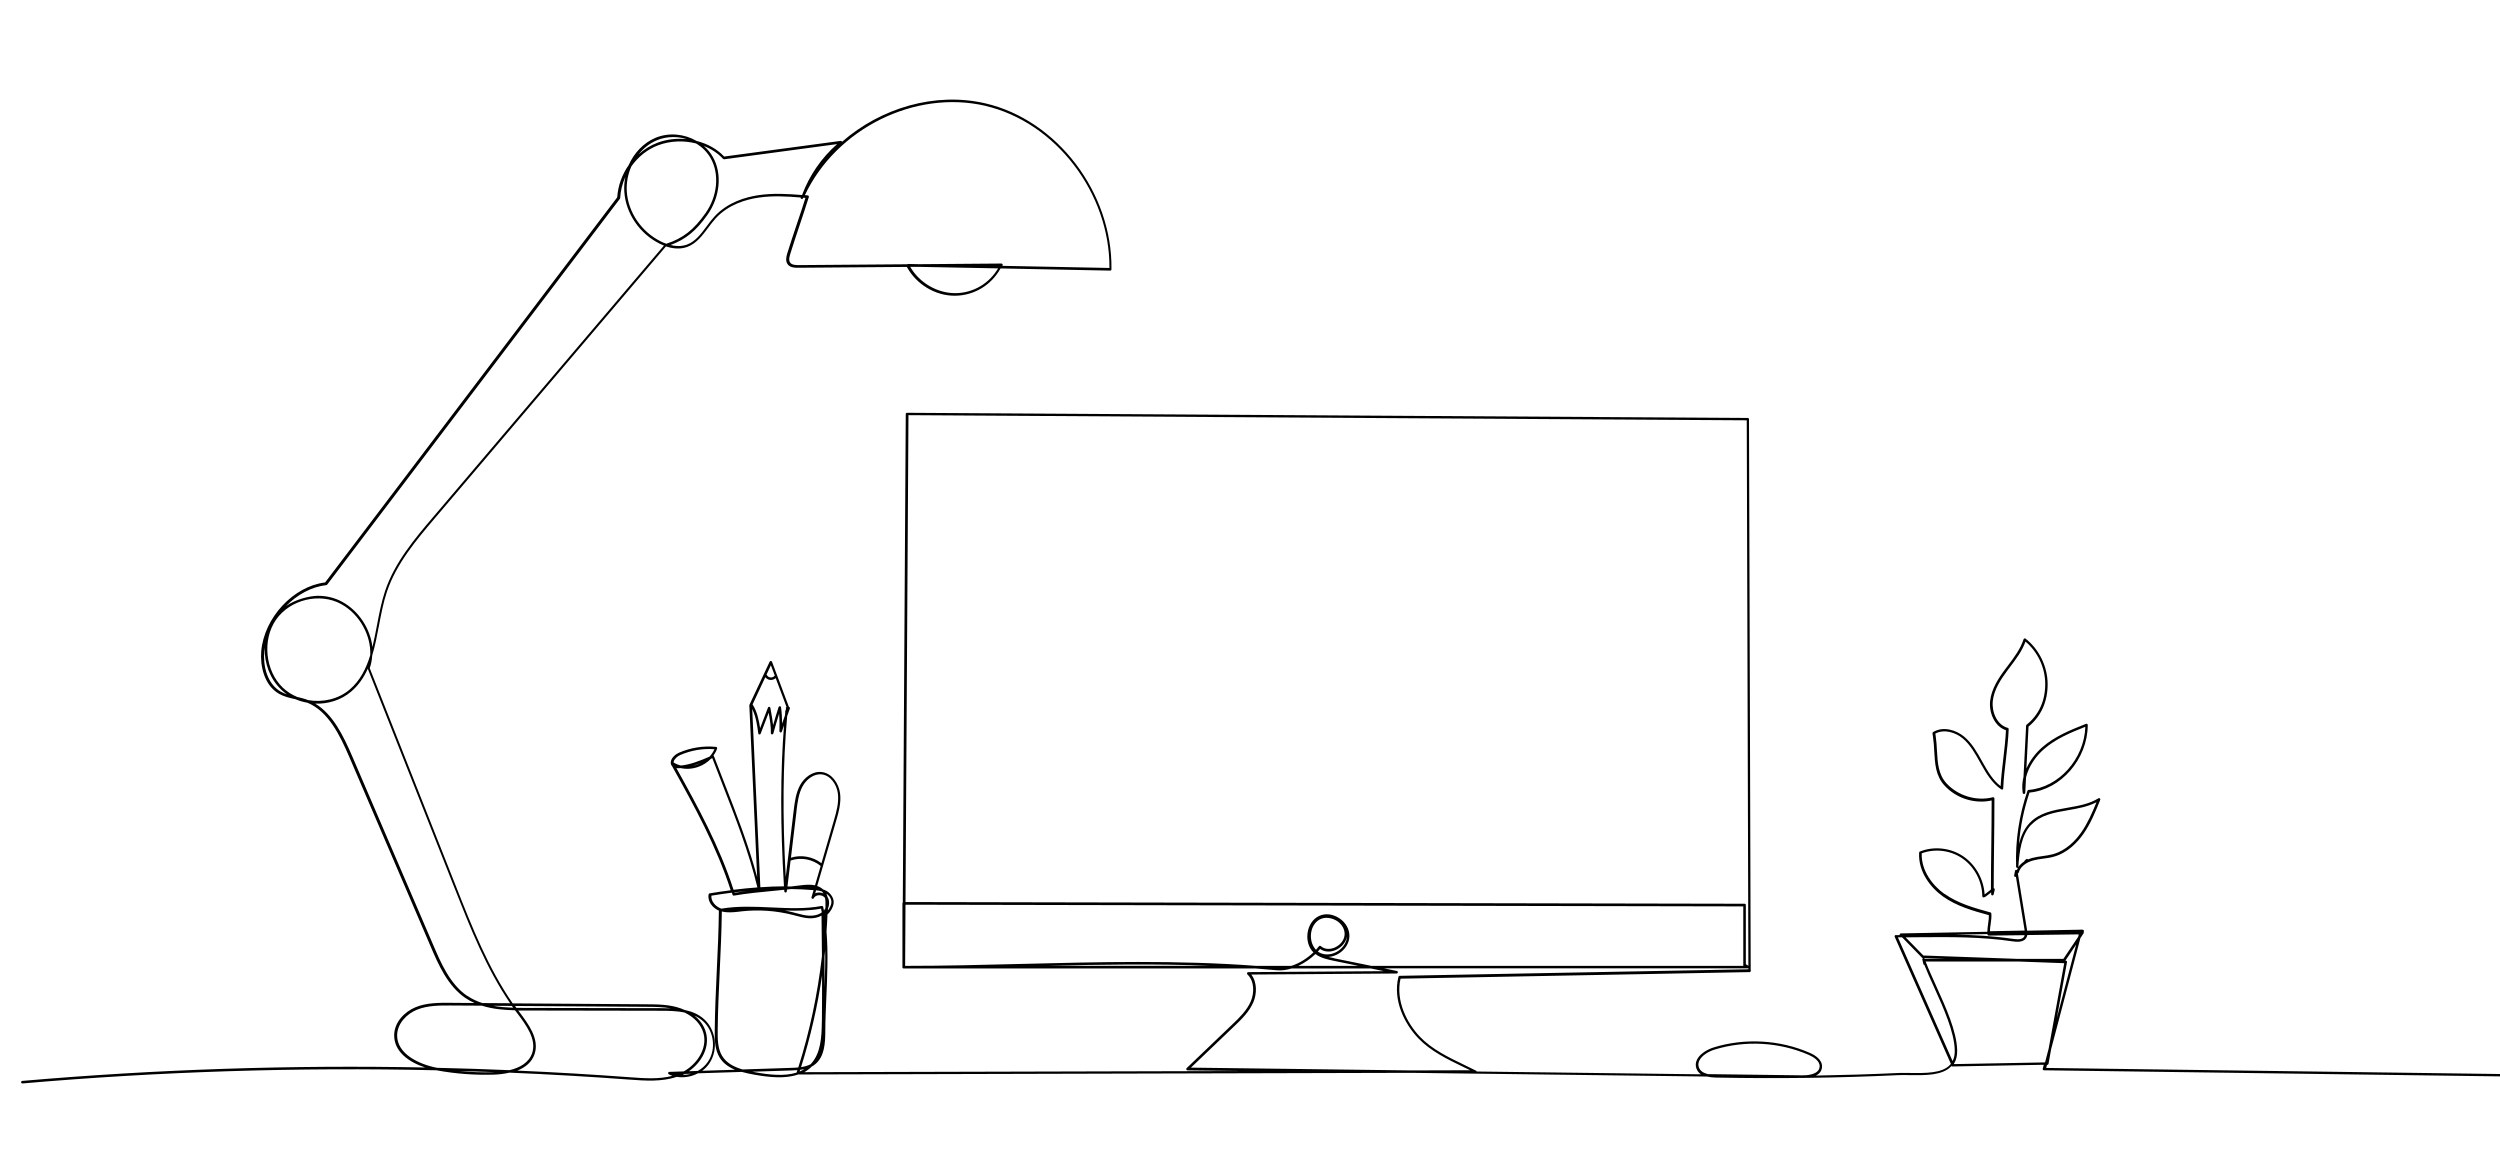
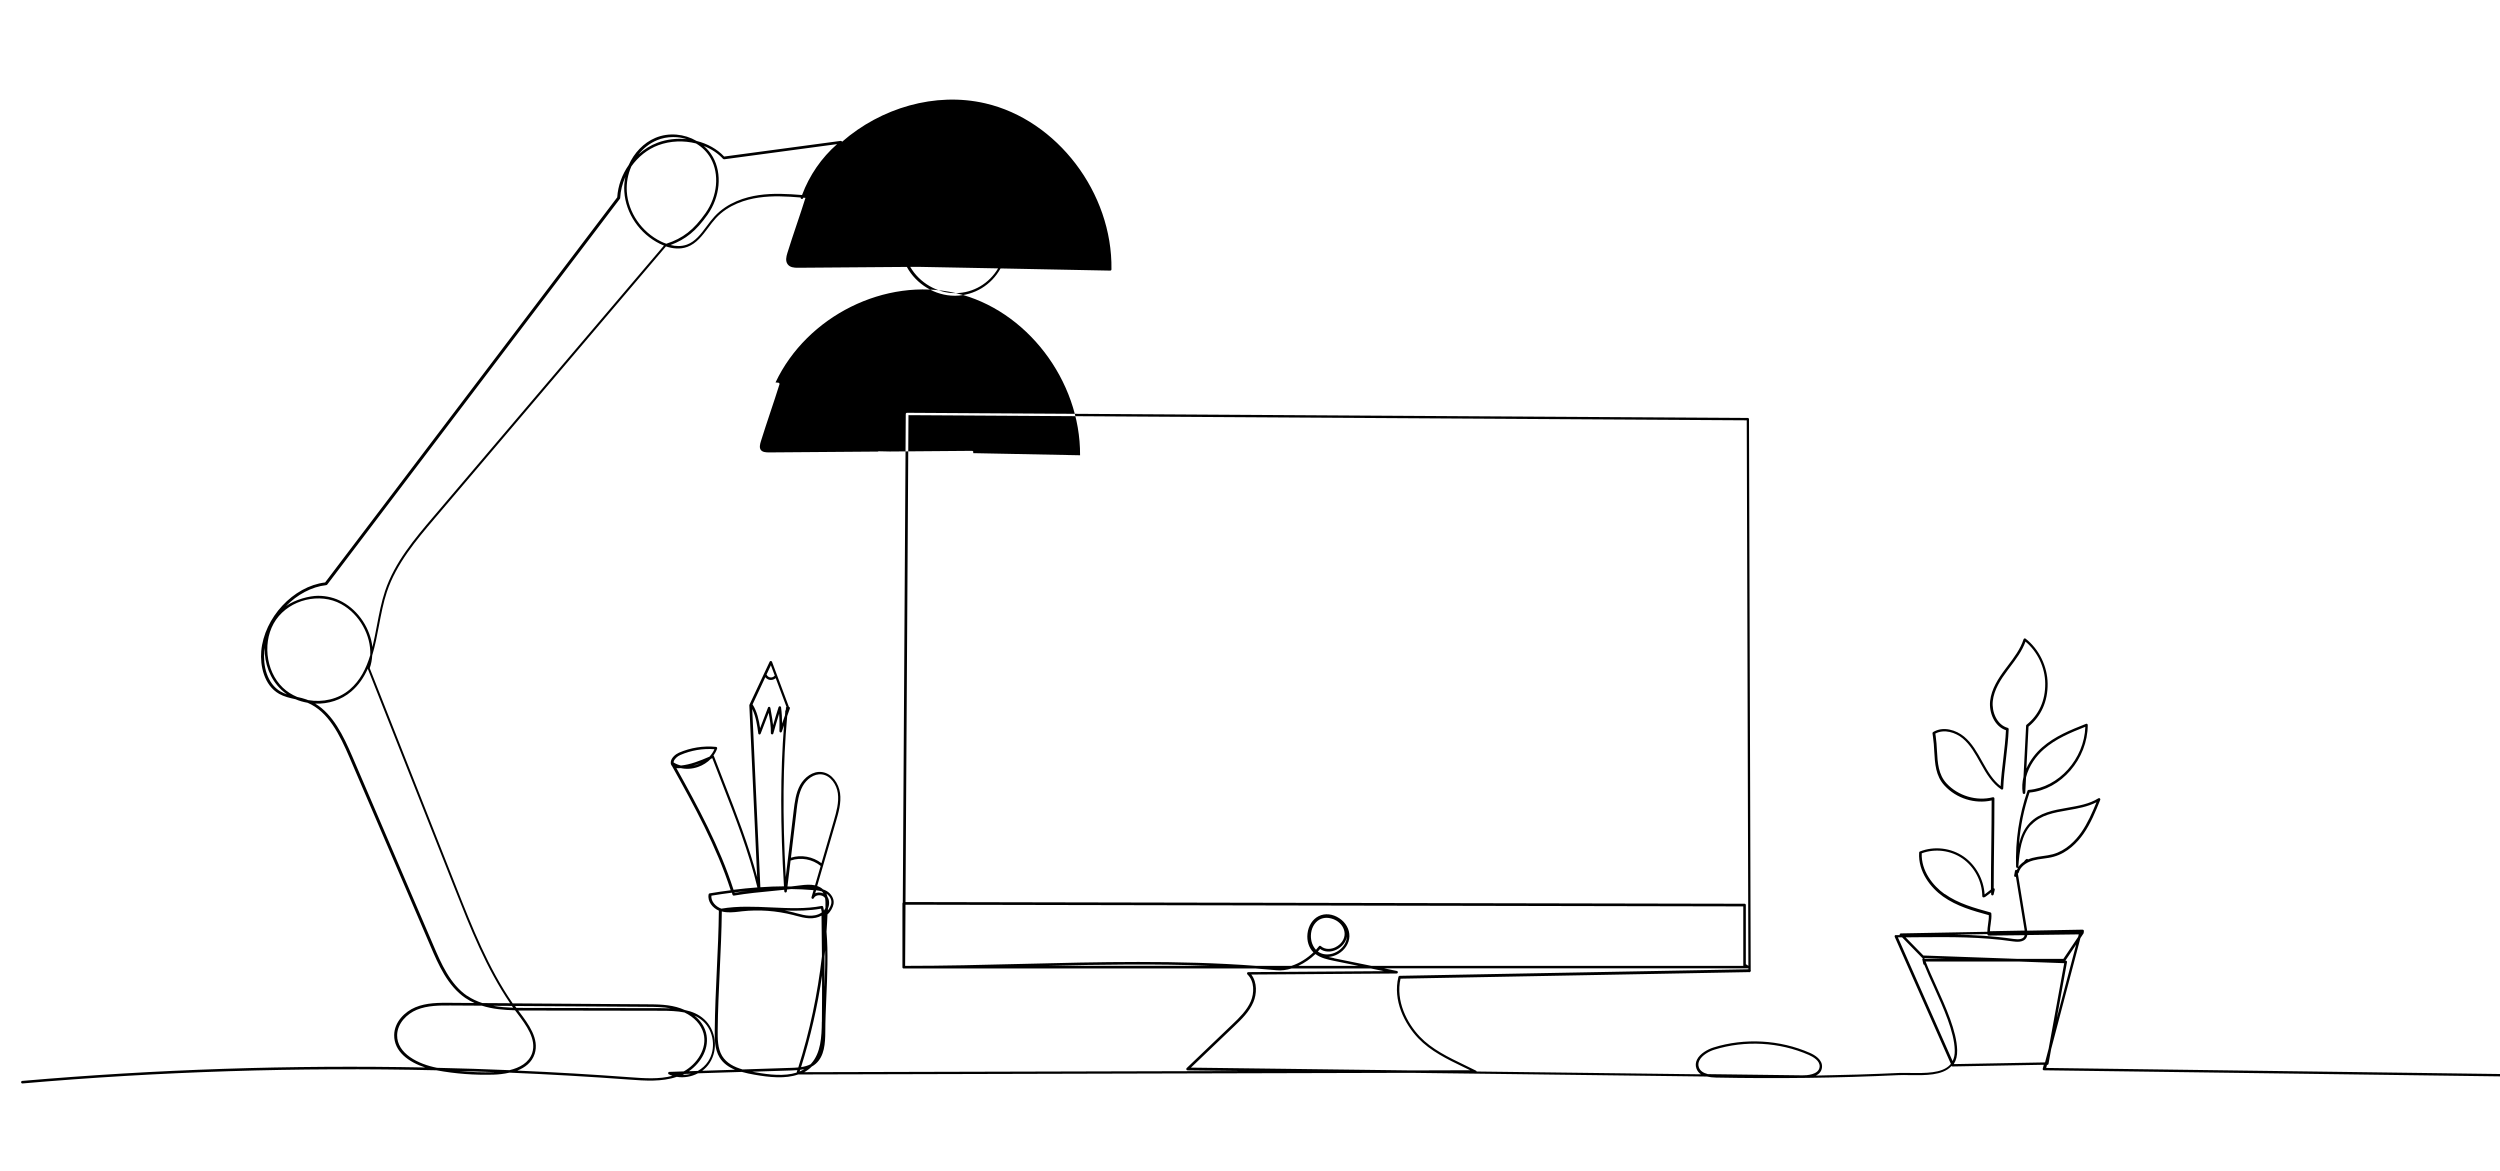
<svg xmlns="http://www.w3.org/2000/svg" id="_x2014_ÎÓÈ_x5F_1" version="1.1" viewBox="0 0 4120.1 1930.4">
-   <path d="M4156.2,1770.5l-784-10.5,1.3-5h.5c1,0,1.8-.8,2-1.7l4.4-24.4,48.2-182.9,5.2-7.8c.4-.6.5-1.3.2-1.9,0,0,0,0,0,0,.3-.9.7-2.1,0-3.2-.4-.6-1.2-1-1.9-1h0l-91.3,1.7c0-.5-.2-1-.2-1.5l-15.1-92.8c.7-.2,1.2-.7,1.4-1.4,2.4-9.1,11.3-16.6,23.7-20,5.4-1.5,11.2-2.3,16.7-3,5.6-.8,11.4-1.5,17-3.1,23.3-6.3,39.6-24,49.2-37.6,12.1-17.3,20.1-37.1,27.8-56.2.3-.9.1-1.8-.6-2.4-.7-.6-1.7-.7-2.4-.2-14.9,9.4-33.3,12.5-51.1,15.6-22.7,3.9-46.1,8-62.3,25.1-9.1,9.6-14.3,21.6-17.5,34.8,2.2-28.9,8-57.3,17.3-84.9,52-4.8,95.9-55.5,96-111.3,0-.7-.3-1.4-.9-1.8-.6-.4-1.3-.5-1.9-.2-25.2,10-51.3,20.3-72.5,38.9-9.8,8.6-19.6,20.7-25.8,34.7l3.5-69c20.9-17.2,31.8-41.7,31.5-70.8-.3-28.5-14.2-56.9-36.4-74.2-.5-.4-1.2-.5-1.9-.3-.6.2-1.1.7-1.4,1.4-5.2,16.1-15.7,30.1-25.9,43.5l-3.9,5.2c-11.9,15.8-23.1,33.2-25.3,52.9-2.1,19.1,7.1,42,26.1,48.3-.7,15.2-2.6,31.3-4.4,47-1.8,15-3.6,30.4-4.4,45.1-12.4-9.5-20.8-23.5-29-38.2l-1.3-2.3c-8.3-14.9-16.8-30.3-30-41.2-12.9-10.7-34.3-17.6-51-7.4-.7.4-1.1,1.3-1,2.2l.8,5.5c1.2,7.9,1.7,16,2.1,23.8,1.2,20.9,2.3,40.7,16.9,56.6,19.6,21.3,49.9,30.8,77.7,24.6,0,25.5-.3,51.2-.6,76.1-.3,23.1-.6,47-.6,70.7-1.4,1-3.2,2.4-5.5,4.3-1.5,1.2-3.5,2.8-4.9,3.8-1.4-24.7-14.4-48.4-34.4-62.3-20.9-14.5-48.6-17.8-72.2-8.5-.8.3-1.3,1-1.3,1.9-1.9,31.4,19.1,57.9,39.4,72.3,22.7,16.1,49.4,23.6,75.4,30.7.3,4.6-.5,9.8-1.2,14.9-.6,4.2-1.1,8.4-1.2,12.5l-142.5,2.7c-.8,0-1.6.5-1.9,1.3-.2.5-.2,1,0,1.5-2.1,0-4.2,0-6.4,0s-1.4.4-1.7,1c-.4.6-.4,1.4-.1,2l92.5,209.2c-.5.7-1.1,1.4-1.8,2-13.2,13.7-40.5,13.3-64.6,13-6.9,0-13.5-.2-19.3,0-45.3,2.1-91,3.5-136.7,4.3,5.2-2.6,9.3-6.8,10-13.5,1.3-12.7-12.1-20.5-20.2-24-49.4-21.6-107.2-24.8-158.6-8.8-9.5,3-22.3,10-27.2,20-2.3,4.8-2.7,9.7-1,14.5,1.4,4,3.9,7.2,7.5,9.7l-369.6-4.6c-.1-.6-.5-1.1-1.1-1.4-6.1-3.1-12.4-6.1-18.7-9.2-26.6-12.8-54.2-26.1-73.9-46.9-21-22.1-40.1-58.6-31.8-95.5l573.9-10.8c.8.4,1.8.3,2.4-.4l.3-.3s0,0,0,0c0,0,0,0,0,0l.2-.3c.7-.7.8-1.7.3-2.6l-2.8-907.6c0-1.2-.9-2.1-2.1-2.1l-1385.5-8.5h0c-1.1,0-2.1.9-2.1,2.1l-4.9,805.1s0,0,0,0c-.4.4-.6.9-.6,1.5v105.1c0,.5.2,1,.5,1.3h0s0,0,0,0c0,0,0,0,0,0,0,0,0,0,0,0,0,0,0,0,0,.1,0,0,0,0,.1.1h0c.4.3.8.5,1.3.5h580.5c11.4.9,22.9,1.8,34.3,2.9,8.1.8,16.4-.4,24.5-2.9h131l21.4,4.4-223.7,1.6c-.8,0-1.6.5-1.9,1.4-.3.8-.1,1.7.5,2.3,12,11.5,11.3,31,5.7,44.3-6.5,15.2-19.1,27.3-30.3,38l-75.5,72.2c-.6.6-.8,1.5-.5,2.3.3.8,1.1,1.4,1.9,1.4l89,1.1-720.5,1.9c4.4-2.5,8.6-5.5,12.3-9.3,2.4-1.3,4.6-2.8,6.7-4.7,14.2-12.5,15.5-33.8,15.6-52.7,0-17.9.9-36.6,1.7-56.3,1.6-36.4,3.2-73.8.3-108.6.7-9.5,1.2-19,1.6-28.5,5-3.9,9.1-12,10-17.1,1.6-9.2-4.8-17.6-11.4-21.4-1.9-1.1-3.9-2-6-2.7-2.7-2.6-6-4.3-9.6-5.5l31-106.5c4.2-14.3,8.9-30.6,6.7-46.7-2.2-15.5-13-32.3-29.6-34.6-15.6-2.2-29.3,9.2-36.1,21.3-7.2,13-9,28.4-10.7,42l-13.1,109.8c-5.5-100.8-4.7-187.9,2.4-265.3l4.4-12.5c.2-.7.1-1.5-.3-2-.3-.4-.8-.6-1.2-.7,0-.3-.2-.6-.4-.9,0,0,0,0,0,0l-27.5-73.4c-.3-.8-1-1.3-1.9-1.4-.8,0-1.6.4-2,1.2l-33.3,71c-.1.3-.2.7-.2,1l12.9,283.1c-14.1-52.8-34.4-104.9-54.2-155.5-5.7-14.7-11.5-29.3-17-43.9-.2-.4-.4-.7-.8-1,2.5-3.5,4.6-7.4,6-11.4.2-.6.1-1.3-.2-1.9-.3-.6-.9-.9-1.6-1-20.8-2.1-41.9,1.3-61.1,9.6-5.7,2.5-12.1,8.1-13.3,14.2-.2,1-.3,2-.2,2.9,0,.5,0,1,.2,1.5,0,0,0,0,0,0,.4,1.3,1,2.5,2,3.6,36.2,65,73.3,132.2,96.6,204.5-11.3,1.4-22.8,3.1-34.7,5.1-.9.1-1.5.8-1.7,1.7-2.2,11.7,6.7,22.4,16.9,26.8-.3,32.6-1.9,65.9-3.4,98.1-1.5,32.6-3.1,66.2-3.4,99.3-.1,13.8-.3,30.9,7.9,44.4,5.9,9.8,15.1,16.1,25.5,20.4l-54,1.7c4.8-3.6,9-7.9,12.3-13.1,14.4-22.1,10.3-54.3-9.1-71.8-9.1-8.3-20.1-12.8-32.1-15.3-2.1-1-4.4-1.9-6.7-2.7-18.4-6.5-37.9-6.6-56.8-6.7l-220-1.5c-40.2-58.2-66.7-125.2-92.4-190.2l-143.2-362.2c2.4-6.7,3.7-13.8,4.1-21,4.8-15.8,8-32.6,11.1-49.1,3.6-18.7,7.2-38,13.1-55.7,15.6-46.6,49-86,78.6-120.8l381.3-448.5c10.5,3.5,23.1,5.3,35.2.8,14.9-5.5,24.8-18.7,34.3-31.4,4.1-5.5,8.3-11.1,12.8-16,20.8-22.5,49.7-30.8,70.3-33.8,23-3.4,46.5-2.1,69.4-.2-.2,1,.3,1.9,1.3,2.3,1,.4,2.2,0,2.7-1.1.1-.3.3-.6.4-.9,1.2,0,2.4.2,3.5.3-4.5,14.3-9.5,29.5-14.5,44.1-5.2,15.5-10.6,31.6-15.3,46.8-2,6.4-3.3,13.1.3,18.3,3.8,5.4,10.6,6.1,17.4,6l179.2-1.4c15.5,28.6,46.7,47.5,78.7,47.5.4,0,.8,0,1.3,0,31.2-.5,59.3-17.6,74.4-45l180.7,3.6c.6,0,1.1-.2,1.5-.6.4-.4.6-.9.6-1.5,1.9-126-89.5-246.2-208-273.6-82.6-19.1-171.9,7.5-236,63.4,0,0,0-.1,0-.2-.4-.9-1.3-1.4-2.2-1.3l-192.1,25.8c-11.5-12.4-27.6-21.2-45.4-25.7-20.1-11.7-45.7-14.4-67.9-5.1-19.5,8.2-35.1,24.8-44,44.8-10.9,15.6-17.7,34.1-18.9,53.2l-481.4,634.7c-52.4,6.3-100.5,58-105.3,113.4-2,23.5,4.5,56,29.5,70.2,8.2,4.7,17.4,6.7,26.2,8.7.2,0,.4,0,.6.1,6.4,2.8,13.2,4.7,20.1,5.9,34.2,14.5,52.9,52.5,69.2,90.4l133.8,311.7c12.3,28.7,27.7,64.4,57,84.4,4.8,3.3,9.9,6,15.1,8.3l-40-.3c-18.3-.1-39.1-.3-57.5,7.4-17.1,7.1-34.6,24-34.9,45.7-.3,27.2,23.8,44.6,51.2,53.5-221.7-4.4-444,3-664.1,22.1-1.1,0-2,1.1-1.9,2.3,0,1.1,1,1.9,2.1,1.9s.1,0,.2,0c226.1-19.7,454.5-26.9,682.1-21.7.2,0,.4,0,.6.1,30.8,5.7,62.3,8,93.6,7.1,7.4-.2,16.8-1.1,26.2-3.3,66.2,2.8,132.4,6.6,198.3,11.5,24.8,1.8,52.5,3.9,77.4-4.6,11.8,2,24.3-.2,34.9-5.8l72.4-2.3c6.9,2,14.1,3.4,20.9,4.6,24.4,4.3,50.6,7.1,71.9-.4l1009.3-2.7,488.5,6.1c4.3,1,9.2,1.6,14.9,1.7,99.8,2,200.9.7,300.6-4,5.7-.3,12.2-.2,19.1,0,24.9.3,53.1.7,67.6-14.3.2-.3.5-.5.7-.8.4.5,1,.9,1.7.8l150.4-2.8-1.7,6.5c-.2.6,0,1.3.3,1.8.4.5,1,.8,1.6.8l785.8,10.5c.3-1.4.6-2.8.9-4.2ZM1065.8,1659.3c13.2,0,26.7.2,39.7,2.5-5.3-.2-10.7-.3-16.2-.3l-221.3-.4c-5.5,0-11.2,0-17-.1-.7-1-1.5-2-2.2-3.1l217,1.4ZM845.7,1660.8c-10.8-.4-22-1.2-33-3.2l30.9.2c.7,1,1.4,2,2.1,3ZM1575.2,483.1c-30,.5-59.8-16.8-75.1-43.3h14.7c0-.1,130.1,2.5,130.1,2.5-14.7,24.9-40.7,40.4-69.7,40.8ZM1623.6,174.4c116,26.8,205.6,143.9,204.8,267.2l-176.5-3.5c.1-.2.2-.5.4-.7.3-.7.3-1.4-.1-2.1-.4-.6-1-1-1.8-1h0l-135.5,1.1-18.5-.4c-.4,0-1,.2-1.4.5l-178.8,1.4c-5.7,0-11.3-.4-14-4.2-2.6-3.7-1.4-9.1.3-14.5,4.7-15.1,10-31.1,15.2-46.7,5.2-15.6,10.6-31.6,15.3-46.8.2-.6,0-1.3-.3-1.8-.4-.5-.9-.9-1.6-.9-1.5-.1-3-.3-4.6-.4,51.7-109.5,181-174,297-147.3ZM1191.8,261.8c.5.5,1.1.8,1.8.7l186-25c-25.8,22.6-45.6,51.4-57.8,83.9-23.6-1.9-47.7-3.3-71.5.2-21.3,3.1-51.1,11.7-72.7,35.1-4.7,5.1-9,10.8-13.1,16.4-9.5,12.8-18.6,24.9-32.4,30-9.1,3.3-18.6,2.8-27.1.7,25.3-9.4,42.4-23.5,61.1-50,20.7-29.3,24.3-67.5,8.8-95-3.9-7-9-13.1-14.9-18.2,12.4,4.9,23.4,12.1,31.8,21.4ZM1082.4,231.2c8.6-3.6,17.8-5.3,26.9-5.3s15.1,1.2,22.3,3.4c-16.1-1.6-32.8.2-48,5.9-11.5,4.3-22.1,10.9-31.2,19.2,8.1-10.1,18.3-18.3,30.1-23.2ZM1040.4,274.3c11.2-15.8,26.7-28.4,44.6-35,19.7-7.3,42-8,62.1-2.9,10,5.9,18.4,14.2,24.2,24.5,14.6,26.1,11.2,62.4-8.6,90.4-19.5,27.6-37.1,41.4-64.6,50.4-3.2-1.1-6.1-2.4-8.8-3.7-32-15.7-54.1-48-56.3-82.3-.9-14.3,1.8-28.5,7.4-41.2ZM537.9,964.2c.6,0,1.1-.4,1.4-.8l482.4-635.9c.3-.3.4-.8.4-1.2.6-12,3.6-23.8,8.5-34.7-1.6,7.9-2.3,16.1-1.7,24.3,2.3,35.8,25.3,69.5,58.7,85.9,2,1,4.2,2,6.6,2.9l-380.2,447.2c-29.8,35-63.6,74.8-79.4,122.2-6,17.9-9.7,37.4-13.3,56.2-2.3,12.3-4.7,24.4-7.5,36.1-3.4-29.7-22-59.4-49.7-74.5-12.3-6.8-26.1-10-39.9-10s-37.5,5.9-52.8,16.9c18.4-18.8,42-31.8,66.5-34.5ZM462.8,1139.9c-23.3-13.3-29.3-43.9-27.3-66.1.2-2,.4-4,.7-6-.6,25.5,8.8,51.2,27.3,68.8,3,2.8,6.1,5.4,9.4,7.7-3.5-1.2-6.8-2.6-10-4.4ZM507.7,1153.8c-.9-.4-1.9-.7-2.8-1.1-4.9-1.7-10.1-3-15.1-4.1-8.7-3.6-16.7-8.6-23.6-15.2-29.1-27.7-34.3-79.1-11.2-112.2,23.1-33.2,72.1-45,107.2-25.7,30.5,16.7,49.5,51.9,48,84.1-6.7,22.2-16.5,41.9-33.9,56.8-18.6,15.9-44.5,21.6-68.5,17.4ZM770,1641.3c-28.3-19.2-43.3-54.3-55.4-82.5l-133.8-311.7c-15-34.8-32-69.8-61.3-87.5,21.3.8,42.9-5.8,59.4-20,12.2-10.4,20.8-23.3,27.2-37.5l143.5,362.7c25.4,64.3,51.7,130.6,91.1,188.6l-45.7-.3c-8.8-2.8-17.2-6.7-25-12ZM814.1,1767c-19.1.6-38.2,0-57.2-2,19.4.6,38.7,1.2,58.1,1.9-.3,0-.6,0-.8,0ZM840,1763.7c-39.9-1.7-79.7-3-119.7-3.9-30.8-5.9-66.2-23.4-65.8-53.8.3-19.7,16.4-35.2,32.3-41.8,17.7-7.3,38-7.2,55.9-7.1l51.5.3c17.8,5.7,36.8,7.2,54.6,7.6,1.3,1.8,2.6,3.5,3.9,5.2,14.2,18.9,31.8,42.4,24.4,65.1-5.4,16.4-21.2,24.5-37.1,28.3ZM1102.3,1770.5c1.9,1,3.9,1.8,5.9,2.5-22.1,5.9-46,4.1-69.2,2.4-62-4.6-124.2-8.3-186.5-11,12.7-5,24-13.4,28.6-27.5,8.1-24.8-10.3-49.3-25.1-69-.6-.8-1.3-1.7-1.9-2.5,4.8,0,9.4,0,13.9,0l221.3.4c13.5,0,26.7.4,38.7,2.8,16,7.5,27.5,19.9,31.4,34.4,6.7,25-10.9,50.7-32.5,62.7l-23.8.8c-1,0-1.8.7-2,1.7-.2,1,.3,1.9,1.1,2.4ZM1125,1771.5s0,0,0,0c1.1-.5,2.1-1,3.1-1.6l10.8-.3c-4.5,1.3-9.2,1.9-13.9,1.9ZM1150.1,1764.9l-14.7.5c20.2-14.1,34.7-38.7,28.1-63.6-2.9-10.8-9.6-20.5-19.1-28.1,5.2,2.3,9.9,5.4,14.3,9.3,17.9,16.2,21.7,45.9,8.4,66.2-4.3,6.6-10.2,11.9-17,15.7ZM1354.4,1683.8c-.2,25.3-1.8,51.5-17.3,68.8-.4.5-.8.9-1.3,1.4-4.7,2.4-10,3.8-15.6,4.7,15.5-49.5,27.1-100,34.6-151.2,0,25.5,0,51-.3,76.4ZM1358.8,1625.4c0-16.4,0-32.8,0-49.2.4-3.4.8-6.8,1.1-10.2.4,19.5-.2,39.5-1,59.4ZM1370,1488.8c-.6,3.5-2.9,8.3-5.6,11.6,0-1,0-2.1.1-3.1,2.7-6.4,2.6-13.8-.8-19.3-.4-1.9-1-3.7-1.8-5.4,4.9,3.4,9.3,9.6,8.1,16.2ZM1354.6,1469.2c.8.8,1.6,1.8,2.2,2.8l.2.4c-2.1-.9-4.5-1.5-6.9-1.5s-.9,0-1.3,0c-1.9.1-3.7.6-5.3,1.3l1.5-5c3.3.4,6.5,1,9.5,1.9ZM1312.7,1335.9c1.6-13.2,3.4-28.2,10.2-40.4,6.1-10.9,18.4-21.1,31.9-19.2,14.5,2,24.1,17.1,26,31,2.1,15.2-2.5,31-6.5,44.9l-20.5,70.4c-14.1-10.9-33.4-14.4-50.3-9.1l9.3-77.7ZM1302.9,1418.1c.2,0,.4,0,.5,0,16.4-5.7,35.6-2.1,49.1,9l-9.3,31.9c-7.8-1.6-16.3-.9-23.3,0-5.4.7-10.7,1.3-15.9,1.9-2,0-4.1,0-6.2,0l5.1-42.7ZM1270.5,1096.5l6.4,17.1c-.2.1-.5.3-.7.5-1.8,1.8-4.4,2.7-6.9,2.3-2.5-.4-4.7-2.1-5.8-4.4,0-.1-.1-.2-.2-.3l7.1-15.2ZM1261.3,1116.1c1.9,2.3,4.5,4,7.4,4.4.6,0,1.2.1,1.8.1,2.9,0,5.7-1.1,7.9-3l17.8,47.5c-.8.4-1.2,1.2-1.1,2.1,0,.3.2.6.3.9,0,0,0,.2,0,.3-1.1,3-1.6,4.4-1.3,5.5-.2,1.7-.3,3.3-.4,5l-4.8,13.6c0-8.6-.5-18.3-1.7-26.8-.1-1-.9-1.7-1.9-1.8-1-.1-1.8.5-2.2,1.5-3.1,9.8-6.2,19.7-9,29.7-.7-7-1.9-13.8-3.1-20.5-.4-2.2-.8-4.3-1.1-6.5l-.3-1.5c-.2-.9-.9-1.7-1.8-1.8-.9,0-1.8.4-2.1,1.3l-13,33.9c-2-13.3-4.9-27.3-12.4-39.1l21-44.9ZM1239.9,1168.9c6,12.4,8,26.8,9.8,39.8.1,1,.9,1.7,1.8,1.8,0,0,.2,0,.2,0,.8,0,1.6-.5,1.9-1.4l13.2-34.4c0,.2,0,.4.1.6,2,11.2,3.8,21.7,3.5,32.8,0,1.1.7,2,1.8,2.2,1.1.2,2-.5,2.3-1.5,3-10.9,6.2-21.8,9.5-32.6.8,10.2.7,20.9.5,28.8,0,1,.7,1.9,1.7,2.1,1,.2,2-.4,2.3-1.4l3.6-10.3c-6.1,77.6-6.2,164.7-.1,265.3-12.6,0-25.6.6-38.9,1.5l-13.4-293.3ZM1110.2,1255.4c.9-4.4,6.2-9.1,10.9-11.1,17.7-7.7,37.1-11,56.3-9.6-1.9,4.5-4.7,8.6-8.1,12.3-16.1,7-31.8,13.1-47,14.6-4.3-1-8.5-2.7-12.2-5,0-.4,0-.8.1-1.2ZM1155.5,1257.3c-2,1-4.2,1.9-6.4,2.7-2.3.8-4.6,1.4-7,1.9,4.4-1.3,8.9-2.9,13.4-4.6ZM1115,1265.9c2,.3,4.2.2,6.2,0,.3,0,.6,0,.8,0,9,2,18.9,1.4,28.3-1.9,8.3-2.9,15.6-7.6,21.3-13.5.8-.3,1.6-.7,2.3-1,5.3,13.9,10.8,27.8,16.2,41.8,21.7,55.6,44.2,113.1,58.1,171.2-12.7.9-25.8,2.2-39.3,3.9-22.8-70.9-58.7-136.8-94.2-200.6ZM1233.6,1468.1c-7.5.9-15.1,2-22.9,3.3,0-.3-.2-.5-.2-.8,7.9-1,15.6-1.8,23.2-2.5ZM1172.4,1476.1c11.5-1.9,22.8-3.5,33.8-4.9.3,1.1.7,2.2,1,3.3.3,1,1.3,1.6,2.3,1.5,22.6-3.8,43.2-5.7,64.9-7.8,5.9-.6,11.9-1.1,18-1.8,0,.8.1,1.7.2,2.5,0,1.1.9,2,2,2,.9,0,2-.8,2.1-1.9l.4-3.1c2.3-.2,4.6-.5,7-.7,12.1.2,23.9.7,35.4,1.7.4,0,.9,0,1.3.1l-3.4,11.6c-.3,1.1.2,2.2,1.2,2.6,1,.4,2.1,0,2.6-1,1.4-2.8,4.2-4.5,7.9-4.8,4.3-.3,8.4,1.4,10.6,4.5.8,4.2.8,8.8.7,13.6,0,1,0,2,0,3-.7,1.5-1.6,2.8-2.5,4-.4-2-.8-3.9-1.2-5.8-.2-1-1.1-1.7-2-1.7s-.3,0-.4,0c-26.3,5.1-53.8,3.8-82.8,2.5-27.3-1.3-55.6-2.6-82.7,2-8.9-3.1-17.3-11.7-16.4-21.3ZM1354.3,1503.7c-6.9,5.1-15.6,5.6-20.5,5.4-7.1-.3-14.2-2.2-21-4l-4.4-1.2c-5-1.3-10-2.4-15-3.3,20.2.6,40.5.4,59.7-3.1.4,2.1.9,4.2,1.3,6.3ZM1312.8,1767.7c-20.1,6.3-44.8,3.6-67.7-.5-1.7-.3-3.5-.6-5.2-1l63.1-2c3.8-.1,7.5-.3,11.1-.6-.4,1.4-.9,2.7-1.3,4.1ZM1315.6,1759.2c-4.1.4-8.4.6-12.7.7l-79.1,2.6c-14-4-26.4-10.4-33.7-22.3-7.6-12.5-7.4-28.9-7.3-42.1.3-33,1.9-66.6,3.4-99.1,1.5-31.8,3-64.6,3.4-96.9,9.5,2.5,19.3,1.4,28.9.3l4-.5c28.5-3.1,57-1,84.8,6.1l4.4,1.2c7.1,1.9,14.4,3.8,21.9,4.2,7.7.3,14.7-1.2,20.3-4.4.3,22.2.5,44.6.7,67-7.1,62.2-20.1,123.6-39,183.3ZM1317.8,1765.9c.3-.9.6-1.8.9-2.8,2.4-.3,4.7-.7,7-1.2-2.5,1.5-5.2,2.8-7.9,4ZM1497.3,684.2l1381.4,8.5,2.7,899c-.4-.2-.8-.5-1.2-.8-.9-.6-1.8-1.3-3-1.7v-97.7c0-1.2-.9-2.1-2.1-2.1l-1382.8-2.8,4.9-802.4ZM1725.5,1591.7c88.8-2.1,179.3-3.6,269.4,0h-269.4ZM2139.8,1591.7c10.5-4.9,20.2-11.8,28.1-19.4,8.9,6.7,20.1,9,30,11.1l41,8.4h-99.1ZM2201,1561c-6.9,3.4-16.9,4.7-24.3-1.8-.4-.4-1-.6-1.6-.5-.6,0-1.1.3-1.4.8-1.5,2-3.1,3.9-4.9,5.8-5.4-5.7-8.5-14-8.4-23.2.2-11.6,5.6-21.7,14-26.5,3.6-2,7.8-3,12.1-3s10.6,1.5,15.6,4.4c8.4,4.9,13.6,13,13.9,21.5.3,9-5.6,17.9-15.1,22.5ZM2219.8,1543.8c-.6,9.8-6.8,19.2-16.6,24.7-9.9,5.6-21.2,5.9-29.5.9-.6-.4-1.2-.8-1.8-1.2,1.3-1.4,2.6-2.9,3.7-4.3,7.3,5.3,17.5,5.8,27.1,1.1,9.1-4.5,15.4-12.4,17-21.1ZM2198.7,1579.1c-3-.6-6.1-1.3-9.3-2,5.3-.4,10.7-2,15.8-4.9,11.2-6.4,18.4-17.5,18.7-29,.3-11.6-5.9-22.8-16.7-29.9-10.9-7.2-23.5-8.6-33.8-3.5-10.2,5-17.1,15.8-18.6,28.8-1.4,12.2,2.3,23.5,9.8,31-10,9.5-22.8,17.9-36.3,22.2h-58.1c-129.1-9.7-259.9-6.4-386.8-3.2-62.8,1.6-127.8,3.2-191.7,3.2l.6-100.8,1380.7,2.8v97.3c0,.2,0,.5.1.7h-613l-61.5-12.5ZM2325.7,1764.1l-363-4.6,71.7-68.5c11.5-11,24.4-23.4,31.2-39.4,5.7-13.3,6.6-32.4-3.4-45.5l239.4-1.7c1.1,0,2-.8,2.1-1.9.1-1.1-.6-2.1-1.7-2.3l-20.9-4.3h599.6c.2,0,.5,0,.7-.1v1.6s-574.7,10.8-574.7,10.8c-.9,0-1.7.7-2,1.6-9.7,39.1,10.4,77.8,32.5,101.1,20.3,21.3,48.1,34.8,75.1,47.8,3.5,1.7,7.1,3.4,10.6,5.1l-97.2.3ZM2970.5,1772.2l-155.9-2c-8-2-12.9-5.7-14.8-11.2-1.3-3.7-1-7.5.8-11.2,4.4-8.9,16-15.2,24.7-17.9,50.5-15.7,107.2-12.6,155.8,8.7,7,3.1,18.7,9.7,17.7,19.7-1.4,13.2-21.7,14-28.2,13.9ZM3390,1676.2l16.5-90.5c.1-.6,0-1.2-.4-1.7-.4-.5-.9-.8-1.5-.8h-.8s17.8-26.6,17.8-26.6l-31.5,119.7ZM3347.9,1359.1c15.3-16.1,37-19.8,60-23.8,16.1-2.8,32.8-5.7,47.2-13.2-7,17.1-14.5,34.5-25.1,49.7-9.2,13.1-24.8,30-46.9,36-5.4,1.5-11,2.2-16.5,3-5.7.8-11.6,1.6-17.3,3.1-2.5.7-4.9,1.5-7.1,2.5,0,0,0-.1-.1-.2-.7-.8-2-.9-2.9-.2-1.3,1.1-2.3,1.9-2.7,2.7l-.3.3c-.2.2-.4.5-.5.9-3.8,2.5-7,5.6-9.4,8.9,0-.1,0-.2,0-.3,1.8-25.7,4.9-52.2,21.2-69.4ZM3204.7,1473.4c-19-13.5-38.7-38.1-37.6-67.1,22.1-8.2,47.7-4.9,67.1,8.5,19.8,13.8,32.4,37.5,32.7,62.1,0,1.1.9,2,2,2.1,1.8.1,4.3-1.6,9.6-5.9.9-.7,1.9-1.6,3-2.4,0,1,0,1.9,0,2.9s.8,2,1.8,2.1c1.1.1,2-.6,2.3-1.6l1.8-7.6c.2-.6,0-1.3-.3-1.8-.3-.5-.8-.8-1.4-.9,0-23.2.4-46.4.6-69,.3-25.8.6-52.5.6-78.8,0-.7-.3-1.3-.8-1.7-.5-.4-1.2-.5-1.8-.4-26.7,6.9-57.3-2.2-76.3-22.8-13.6-14.8-14.7-33.8-15.8-53.9-.4-7.9-.9-16.1-2.1-24.2l-.6-4c14.8-8,33.5-1.7,45,7.8,12.6,10.4,20.9,25.5,29,40l1.3,2.3c8.7,15.7,18.5,31.9,33.4,41.9.6.4,1.4.5,2.1.1.7-.4,1.1-1,1.1-1.8.6-15.7,2.6-32.4,4.5-48.6,1.9-16.3,3.9-33.1,4.5-49,0-1-.6-1.9-1.5-2.1-17.9-4.9-26.6-26.3-24.7-44.2,2-18.7,12.9-35.4,24.4-50.8l3.9-5.2c9.8-13,20-26.4,25.6-42,19.9,16.6,32.3,42.7,32.5,69,.3,28.1-10.3,51.7-30.7,68-.5.4-.8,1-.8,1.6l-4.3,84.4c-2,8.4-2.7,17.3-1.3,26.3.2,1.1,1.1,1.9,2.2,1.8,1.1,0,1.9-.9,2-2l1.3-25.5c4.7-18.9,16.9-35.4,29.3-46.2,19.8-17.4,44.4-27.5,68.4-37-1.7,52.9-43.9,100.2-93.5,104-.8,0-1.5.6-1.8,1.4-13.9,40.3-20.2,82.4-18.8,125.1,0,1.1.9,2,2,2.1.4,0,.9-.1,1.2-.4-.8,1.3-1.4,2.6-1.9,3.9-.3-.2-.7-.4-1.1-.4h0c-1,0-1.8.7-2,1.7l-1.4,7.5c-.2,1.2.5,2.3,1.6,2.5.4,0,.9,0,1.3-.2l14.3,87.8c0,.3,0,.6.1.8l-57.2,1.1c0-3.8.6-7.8,1.2-11.8.8-5.9,1.7-12,1.1-17.4,0-.9-.7-1.6-1.5-1.8-26-7.2-53-14.5-75.5-30.5ZM3275.4,1539.3c0,.2,0,.5,0,.7.1,1.1,1,1.9,2.1,1.9h0l59.2-.7c-.1.6-.3,1.2-.5,1.8-2.2,4.5-8.1,5.9-18,4.4-33.1-4.9-64.8-6.6-96.8-7l54-1ZM3162.1,1544.6c52.7-.4,102.4-.9,155.5,6.9,4.4.6,17.8,2.6,22.3-6.8.6-1.2.9-2.4,1.1-3.7l84.9-1.1-1.1,4.2-24.3,36.2h-74.6l-156.1-5.6-29.2-29.9c7.2,0,14.4-.1,21.5-.2ZM3208.1,1580.3h-36.1s0,0,0-.1c-.2-.6-.6-1-1.1-1.2l37.2,1.3ZM3217.9,1748.6l-90.1-203.8c2.3,0,4.7,0,7,0l32.7,33.5c.4.4.9.6,1.4.6h.5c-1,.4-1.5,1.4-1.3,2.5l1.6,7.2c.2.8.9,1.5,1.7,1.6,4.4,11.2,10,23.4,15.8,36.2,15.7,34.8,33.6,74.2,34.3,104.5.2,6.9-1,12.8-3.5,17.6ZM3220.1,1753.6v-.3c3.8-6,5.6-13.5,5.4-22.4-.7-31.2-18.8-71-34.7-106.2-6.4-14.2-12.6-27.8-17.2-39.8,0,0,0-.2,0-.3h152.2l76.1,2.8-25.6,140.6-6,22.9-150.2,2.8Z" />
+   <path d="M4156.2,1770.5l-784-10.5,1.3-5h.5c1,0,1.8-.8,2-1.7l4.4-24.4,48.2-182.9,5.2-7.8c.4-.6.5-1.3.2-1.9,0,0,0,0,0,0,.3-.9.7-2.1,0-3.2-.4-.6-1.2-1-1.9-1h0l-91.3,1.7c0-.5-.2-1-.2-1.5l-15.1-92.8c.7-.2,1.2-.7,1.4-1.4,2.4-9.1,11.3-16.6,23.7-20,5.4-1.5,11.2-2.3,16.7-3,5.6-.8,11.4-1.5,17-3.1,23.3-6.3,39.6-24,49.2-37.6,12.1-17.3,20.1-37.1,27.8-56.2.3-.9.1-1.8-.6-2.4-.7-.6-1.7-.7-2.4-.2-14.9,9.4-33.3,12.5-51.1,15.6-22.7,3.9-46.1,8-62.3,25.1-9.1,9.6-14.3,21.6-17.5,34.8,2.2-28.9,8-57.3,17.3-84.9,52-4.8,95.9-55.5,96-111.3,0-.7-.3-1.4-.9-1.8-.6-.4-1.3-.5-1.9-.2-25.2,10-51.3,20.3-72.5,38.9-9.8,8.6-19.6,20.7-25.8,34.7l3.5-69c20.9-17.2,31.8-41.7,31.5-70.8-.3-28.5-14.2-56.9-36.4-74.2-.5-.4-1.2-.5-1.9-.3-.6.2-1.1.7-1.4,1.4-5.2,16.1-15.7,30.1-25.9,43.5l-3.9,5.2c-11.9,15.8-23.1,33.2-25.3,52.9-2.1,19.1,7.1,42,26.1,48.3-.7,15.2-2.6,31.3-4.4,47-1.8,15-3.6,30.4-4.4,45.1-12.4-9.5-20.8-23.5-29-38.2l-1.3-2.3c-8.3-14.9-16.8-30.3-30-41.2-12.9-10.7-34.3-17.6-51-7.4-.7.4-1.1,1.3-1,2.2l.8,5.5c1.2,7.9,1.7,16,2.1,23.8,1.2,20.9,2.3,40.7,16.9,56.6,19.6,21.3,49.9,30.8,77.7,24.6,0,25.5-.3,51.2-.6,76.1-.3,23.1-.6,47-.6,70.7-1.4,1-3.2,2.4-5.5,4.3-1.5,1.2-3.5,2.8-4.9,3.8-1.4-24.7-14.4-48.4-34.4-62.3-20.9-14.5-48.6-17.8-72.2-8.5-.8.3-1.3,1-1.3,1.9-1.9,31.4,19.1,57.9,39.4,72.3,22.7,16.1,49.4,23.6,75.4,30.7.3,4.6-.5,9.8-1.2,14.9-.6,4.2-1.1,8.4-1.2,12.5l-142.5,2.7c-.8,0-1.6.5-1.9,1.3-.2.5-.2,1,0,1.5-2.1,0-4.2,0-6.4,0s-1.4.4-1.7,1c-.4.6-.4,1.4-.1,2l92.5,209.2c-.5.7-1.1,1.4-1.8,2-13.2,13.7-40.5,13.3-64.6,13-6.9,0-13.5-.2-19.3,0-45.3,2.1-91,3.5-136.7,4.3,5.2-2.6,9.3-6.8,10-13.5,1.3-12.7-12.1-20.5-20.2-24-49.4-21.6-107.2-24.8-158.6-8.8-9.5,3-22.3,10-27.2,20-2.3,4.8-2.7,9.7-1,14.5,1.4,4,3.9,7.2,7.5,9.7l-369.6-4.6c-.1-.6-.5-1.1-1.1-1.4-6.1-3.1-12.4-6.1-18.7-9.2-26.6-12.8-54.2-26.1-73.9-46.9-21-22.1-40.1-58.6-31.8-95.5l573.9-10.8c.8.4,1.8.3,2.4-.4l.3-.3s0,0,0,0c0,0,0,0,0,0l.2-.3c.7-.7.8-1.7.3-2.6l-2.8-907.6c0-1.2-.9-2.1-2.1-2.1l-1385.5-8.5h0c-1.1,0-2.1.9-2.1,2.1l-4.9,805.1s0,0,0,0c-.4.4-.6.9-.6,1.5v105.1c0,.5.2,1,.5,1.3h0s0,0,0,0c0,0,0,0,0,0,0,0,0,0,0,0,0,0,0,0,0,.1,0,0,0,0,.1.1h0c.4.3.8.5,1.3.5h580.5c11.4.9,22.9,1.8,34.3,2.9,8.1.8,16.4-.4,24.5-2.9h131l21.4,4.4-223.7,1.6c-.8,0-1.6.5-1.9,1.4-.3.8-.1,1.7.5,2.3,12,11.5,11.3,31,5.7,44.3-6.5,15.2-19.1,27.3-30.3,38l-75.5,72.2c-.6.6-.8,1.5-.5,2.3.3.8,1.1,1.4,1.9,1.4l89,1.1-720.5,1.9c4.4-2.5,8.6-5.5,12.3-9.3,2.4-1.3,4.6-2.8,6.7-4.7,14.2-12.5,15.5-33.8,15.6-52.7,0-17.9.9-36.6,1.7-56.3,1.6-36.4,3.2-73.8.3-108.6.7-9.5,1.2-19,1.6-28.5,5-3.9,9.1-12,10-17.1,1.6-9.2-4.8-17.6-11.4-21.4-1.9-1.1-3.9-2-6-2.7-2.7-2.6-6-4.3-9.6-5.5l31-106.5c4.2-14.3,8.9-30.6,6.7-46.7-2.2-15.5-13-32.3-29.6-34.6-15.6-2.2-29.3,9.2-36.1,21.3-7.2,13-9,28.4-10.7,42l-13.1,109.8c-5.5-100.8-4.7-187.9,2.4-265.3l4.4-12.5c.2-.7.1-1.5-.3-2-.3-.4-.8-.6-1.2-.7,0-.3-.2-.6-.4-.9,0,0,0,0,0,0l-27.5-73.4c-.3-.8-1-1.3-1.9-1.4-.8,0-1.6.4-2,1.2l-33.3,71c-.1.3-.2.7-.2,1l12.9,283.1c-14.1-52.8-34.4-104.9-54.2-155.5-5.7-14.7-11.5-29.3-17-43.9-.2-.4-.4-.7-.8-1,2.5-3.5,4.6-7.4,6-11.4.2-.6.1-1.3-.2-1.9-.3-.6-.9-.9-1.6-1-20.8-2.1-41.9,1.3-61.1,9.6-5.7,2.5-12.1,8.1-13.3,14.2-.2,1-.3,2-.2,2.9,0,.5,0,1,.2,1.5,0,0,0,0,0,0,.4,1.3,1,2.5,2,3.6,36.2,65,73.3,132.2,96.6,204.5-11.3,1.4-22.8,3.1-34.7,5.1-.9.1-1.5.8-1.7,1.7-2.2,11.7,6.7,22.4,16.9,26.8-.3,32.6-1.9,65.9-3.4,98.1-1.5,32.6-3.1,66.2-3.4,99.3-.1,13.8-.3,30.9,7.9,44.4,5.9,9.8,15.1,16.1,25.5,20.4l-54,1.7c4.8-3.6,9-7.9,12.3-13.1,14.4-22.1,10.3-54.3-9.1-71.8-9.1-8.3-20.1-12.8-32.1-15.3-2.1-1-4.4-1.9-6.7-2.7-18.4-6.5-37.9-6.6-56.8-6.7l-220-1.5c-40.2-58.2-66.7-125.2-92.4-190.2l-143.2-362.2c2.4-6.7,3.7-13.8,4.1-21,4.8-15.8,8-32.6,11.1-49.1,3.6-18.7,7.2-38,13.1-55.7,15.6-46.6,49-86,78.6-120.8l381.3-448.5c10.5,3.5,23.1,5.3,35.2.8,14.9-5.5,24.8-18.7,34.3-31.4,4.1-5.5,8.3-11.1,12.8-16,20.8-22.5,49.7-30.8,70.3-33.8,23-3.4,46.5-2.1,69.4-.2-.2,1,.3,1.9,1.3,2.3,1,.4,2.2,0,2.7-1.1.1-.3.3-.6.4-.9,1.2,0,2.4.2,3.5.3-4.5,14.3-9.5,29.5-14.5,44.1-5.2,15.5-10.6,31.6-15.3,46.8-2,6.4-3.3,13.1.3,18.3,3.8,5.4,10.6,6.1,17.4,6l179.2-1.4c15.5,28.6,46.7,47.5,78.7,47.5.4,0,.8,0,1.3,0,31.2-.5,59.3-17.6,74.4-45l180.7,3.6c.6,0,1.1-.2,1.5-.6.4-.4.6-.9.6-1.5,1.9-126-89.5-246.2-208-273.6-82.6-19.1-171.9,7.5-236,63.4,0,0,0-.1,0-.2-.4-.9-1.3-1.4-2.2-1.3l-192.1,25.8c-11.5-12.4-27.6-21.2-45.4-25.7-20.1-11.7-45.7-14.4-67.9-5.1-19.5,8.2-35.1,24.8-44,44.8-10.9,15.6-17.7,34.1-18.9,53.2l-481.4,634.7c-52.4,6.3-100.5,58-105.3,113.4-2,23.5,4.5,56,29.5,70.2,8.2,4.7,17.4,6.7,26.2,8.7.2,0,.4,0,.6.1,6.4,2.8,13.2,4.7,20.1,5.9,34.2,14.5,52.9,52.5,69.2,90.4l133.8,311.7c12.3,28.7,27.7,64.4,57,84.4,4.8,3.3,9.9,6,15.1,8.3l-40-.3c-18.3-.1-39.1-.3-57.5,7.4-17.1,7.1-34.6,24-34.9,45.7-.3,27.2,23.8,44.6,51.2,53.5-221.7-4.4-444,3-664.1,22.1-1.1,0-2,1.1-1.9,2.3,0,1.1,1,1.9,2.1,1.9s.1,0,.2,0c226.1-19.7,454.5-26.9,682.1-21.7.2,0,.4,0,.6.1,30.8,5.7,62.3,8,93.6,7.1,7.4-.2,16.8-1.1,26.2-3.3,66.2,2.8,132.4,6.6,198.3,11.5,24.8,1.8,52.5,3.9,77.4-4.6,11.8,2,24.3-.2,34.9-5.8l72.4-2.3c6.9,2,14.1,3.4,20.9,4.6,24.4,4.3,50.6,7.1,71.9-.4l1009.3-2.7,488.5,6.1c4.3,1,9.2,1.6,14.9,1.7,99.8,2,200.9.7,300.6-4,5.7-.3,12.2-.2,19.1,0,24.9.3,53.1.7,67.6-14.3.2-.3.5-.5.7-.8.4.5,1,.9,1.7.8l150.4-2.8-1.7,6.5c-.2.6,0,1.3.3,1.8.4.5,1,.8,1.6.8l785.8,10.5c.3-1.4.6-2.8.9-4.2ZM1065.8,1659.3c13.2,0,26.7.2,39.7,2.5-5.3-.2-10.7-.3-16.2-.3l-221.3-.4c-5.5,0-11.2,0-17-.1-.7-1-1.5-2-2.2-3.1l217,1.4ZM845.7,1660.8c-10.8-.4-22-1.2-33-3.2l30.9.2c.7,1,1.4,2,2.1,3ZM1575.2,483.1c-30,.5-59.8-16.8-75.1-43.3h14.7c0-.1,130.1,2.5,130.1,2.5-14.7,24.9-40.7,40.4-69.7,40.8Zc116,26.8,205.6,143.9,204.8,267.2l-176.5-3.5c.1-.2.2-.5.4-.7.3-.7.3-1.4-.1-2.1-.4-.6-1-1-1.8-1h0l-135.5,1.1-18.5-.4c-.4,0-1,.2-1.4.5l-178.8,1.4c-5.7,0-11.3-.4-14-4.2-2.6-3.7-1.4-9.1.3-14.5,4.7-15.1,10-31.1,15.2-46.7,5.2-15.6,10.6-31.6,15.3-46.8.2-.6,0-1.3-.3-1.8-.4-.5-.9-.9-1.6-.9-1.5-.1-3-.3-4.6-.4,51.7-109.5,181-174,297-147.3ZM1191.8,261.8c.5.5,1.1.8,1.8.7l186-25c-25.8,22.6-45.6,51.4-57.8,83.9-23.6-1.9-47.7-3.3-71.5.2-21.3,3.1-51.1,11.7-72.7,35.1-4.7,5.1-9,10.8-13.1,16.4-9.5,12.8-18.6,24.9-32.4,30-9.1,3.3-18.6,2.8-27.1.7,25.3-9.4,42.4-23.5,61.1-50,20.7-29.3,24.3-67.5,8.8-95-3.9-7-9-13.1-14.9-18.2,12.4,4.9,23.4,12.1,31.8,21.4ZM1082.4,231.2c8.6-3.6,17.8-5.3,26.9-5.3s15.1,1.2,22.3,3.4c-16.1-1.6-32.8.2-48,5.9-11.5,4.3-22.1,10.9-31.2,19.2,8.1-10.1,18.3-18.3,30.1-23.2ZM1040.4,274.3c11.2-15.8,26.7-28.4,44.6-35,19.7-7.3,42-8,62.1-2.9,10,5.9,18.4,14.2,24.2,24.5,14.6,26.1,11.2,62.4-8.6,90.4-19.5,27.6-37.1,41.4-64.6,50.4-3.2-1.1-6.1-2.4-8.8-3.7-32-15.7-54.1-48-56.3-82.3-.9-14.3,1.8-28.5,7.4-41.2ZM537.9,964.2c.6,0,1.1-.4,1.4-.8l482.4-635.9c.3-.3.4-.8.4-1.2.6-12,3.6-23.8,8.5-34.7-1.6,7.9-2.3,16.1-1.7,24.3,2.3,35.8,25.3,69.5,58.7,85.9,2,1,4.2,2,6.6,2.9l-380.2,447.2c-29.8,35-63.6,74.8-79.4,122.2-6,17.9-9.7,37.4-13.3,56.2-2.3,12.3-4.7,24.4-7.5,36.1-3.4-29.7-22-59.4-49.7-74.5-12.3-6.8-26.1-10-39.9-10s-37.5,5.9-52.8,16.9c18.4-18.8,42-31.8,66.5-34.5ZM462.8,1139.9c-23.3-13.3-29.3-43.9-27.3-66.1.2-2,.4-4,.7-6-.6,25.5,8.8,51.2,27.3,68.8,3,2.8,6.1,5.4,9.4,7.7-3.5-1.2-6.8-2.6-10-4.4ZM507.7,1153.8c-.9-.4-1.9-.7-2.8-1.1-4.9-1.7-10.1-3-15.1-4.1-8.7-3.6-16.7-8.6-23.6-15.2-29.1-27.7-34.3-79.1-11.2-112.2,23.1-33.2,72.1-45,107.2-25.7,30.5,16.7,49.5,51.9,48,84.1-6.7,22.2-16.5,41.9-33.9,56.8-18.6,15.9-44.5,21.6-68.5,17.4ZM770,1641.3c-28.3-19.2-43.3-54.3-55.4-82.5l-133.8-311.7c-15-34.8-32-69.8-61.3-87.5,21.3.8,42.9-5.8,59.4-20,12.2-10.4,20.8-23.3,27.2-37.5l143.5,362.7c25.4,64.3,51.7,130.6,91.1,188.6l-45.7-.3c-8.8-2.8-17.2-6.7-25-12ZM814.1,1767c-19.1.6-38.2,0-57.2-2,19.4.6,38.7,1.2,58.1,1.9-.3,0-.6,0-.8,0ZM840,1763.7c-39.9-1.7-79.7-3-119.7-3.9-30.8-5.9-66.2-23.4-65.8-53.8.3-19.7,16.4-35.2,32.3-41.8,17.7-7.3,38-7.2,55.9-7.1l51.5.3c17.8,5.7,36.8,7.2,54.6,7.6,1.3,1.8,2.6,3.5,3.9,5.2,14.2,18.9,31.8,42.4,24.4,65.1-5.4,16.4-21.2,24.5-37.1,28.3ZM1102.3,1770.5c1.9,1,3.9,1.8,5.9,2.5-22.1,5.9-46,4.1-69.2,2.4-62-4.6-124.2-8.3-186.5-11,12.7-5,24-13.4,28.6-27.5,8.1-24.8-10.3-49.3-25.1-69-.6-.8-1.3-1.7-1.9-2.5,4.8,0,9.4,0,13.9,0l221.3.4c13.5,0,26.7.4,38.7,2.8,16,7.5,27.5,19.9,31.4,34.4,6.7,25-10.9,50.7-32.5,62.7l-23.8.8c-1,0-1.8.7-2,1.7-.2,1,.3,1.9,1.1,2.4ZM1125,1771.5s0,0,0,0c1.1-.5,2.1-1,3.1-1.6l10.8-.3c-4.5,1.3-9.2,1.9-13.9,1.9ZM1150.1,1764.9l-14.7.5c20.2-14.1,34.7-38.7,28.1-63.6-2.9-10.8-9.6-20.5-19.1-28.1,5.2,2.3,9.9,5.4,14.3,9.3,17.9,16.2,21.7,45.9,8.4,66.2-4.3,6.6-10.2,11.9-17,15.7ZM1354.4,1683.8c-.2,25.3-1.8,51.5-17.3,68.8-.4.5-.8.9-1.3,1.4-4.7,2.4-10,3.8-15.6,4.7,15.5-49.5,27.1-100,34.6-151.2,0,25.5,0,51-.3,76.4ZM1358.8,1625.4c0-16.4,0-32.8,0-49.2.4-3.4.8-6.8,1.1-10.2.4,19.5-.2,39.5-1,59.4ZM1370,1488.8c-.6,3.5-2.9,8.3-5.6,11.6,0-1,0-2.1.1-3.1,2.7-6.4,2.6-13.8-.8-19.3-.4-1.9-1-3.7-1.8-5.4,4.9,3.4,9.3,9.6,8.1,16.2ZM1354.6,1469.2c.8.8,1.6,1.8,2.2,2.8l.2.4c-2.1-.9-4.5-1.5-6.9-1.5s-.9,0-1.3,0c-1.9.1-3.7.6-5.3,1.3l1.5-5c3.3.4,6.5,1,9.5,1.9ZM1312.7,1335.9c1.6-13.2,3.4-28.2,10.2-40.4,6.1-10.9,18.4-21.1,31.9-19.2,14.5,2,24.1,17.1,26,31,2.1,15.2-2.5,31-6.5,44.9l-20.5,70.4c-14.1-10.9-33.4-14.4-50.3-9.1l9.3-77.7ZM1302.9,1418.1c.2,0,.4,0,.5,0,16.4-5.7,35.6-2.1,49.1,9l-9.3,31.9c-7.8-1.6-16.3-.9-23.3,0-5.4.7-10.7,1.3-15.9,1.9-2,0-4.1,0-6.2,0l5.1-42.7ZM1270.5,1096.5l6.4,17.1c-.2.1-.5.3-.7.5-1.8,1.8-4.4,2.7-6.9,2.3-2.5-.4-4.7-2.1-5.8-4.4,0-.1-.1-.2-.2-.3l7.1-15.2ZM1261.3,1116.1c1.9,2.3,4.5,4,7.4,4.4.6,0,1.2.1,1.8.1,2.9,0,5.7-1.1,7.9-3l17.8,47.5c-.8.4-1.2,1.2-1.1,2.1,0,.3.2.6.3.9,0,0,0,.2,0,.3-1.1,3-1.6,4.4-1.3,5.5-.2,1.7-.3,3.3-.4,5l-4.8,13.6c0-8.6-.5-18.3-1.7-26.8-.1-1-.9-1.7-1.9-1.8-1-.1-1.8.5-2.2,1.5-3.1,9.8-6.2,19.7-9,29.7-.7-7-1.9-13.8-3.1-20.5-.4-2.2-.8-4.3-1.1-6.5l-.3-1.5c-.2-.9-.9-1.7-1.8-1.8-.9,0-1.8.4-2.1,1.3l-13,33.9c-2-13.3-4.9-27.3-12.4-39.1l21-44.9ZM1239.9,1168.9c6,12.4,8,26.8,9.8,39.8.1,1,.9,1.7,1.8,1.8,0,0,.2,0,.2,0,.8,0,1.6-.5,1.9-1.4l13.2-34.4c0,.2,0,.4.1.6,2,11.2,3.8,21.7,3.5,32.8,0,1.1.7,2,1.8,2.2,1.1.2,2-.5,2.3-1.5,3-10.9,6.2-21.8,9.5-32.6.8,10.2.7,20.9.5,28.8,0,1,.7,1.9,1.7,2.1,1,.2,2-.4,2.3-1.4l3.6-10.3c-6.1,77.6-6.2,164.7-.1,265.3-12.6,0-25.6.6-38.9,1.5l-13.4-293.3ZM1110.2,1255.4c.9-4.4,6.2-9.1,10.9-11.1,17.7-7.7,37.1-11,56.3-9.6-1.9,4.5-4.7,8.6-8.1,12.3-16.1,7-31.8,13.1-47,14.6-4.3-1-8.5-2.7-12.2-5,0-.4,0-.8.1-1.2ZM1155.5,1257.3c-2,1-4.2,1.9-6.4,2.7-2.3.8-4.6,1.4-7,1.9,4.4-1.3,8.9-2.9,13.4-4.6ZM1115,1265.9c2,.3,4.2.2,6.2,0,.3,0,.6,0,.8,0,9,2,18.9,1.4,28.3-1.9,8.3-2.9,15.6-7.6,21.3-13.5.8-.3,1.6-.7,2.3-1,5.3,13.9,10.8,27.8,16.2,41.8,21.7,55.6,44.2,113.1,58.1,171.2-12.7.9-25.8,2.2-39.3,3.9-22.8-70.9-58.7-136.8-94.2-200.6ZM1233.6,1468.1c-7.5.9-15.1,2-22.9,3.3,0-.3-.2-.5-.2-.8,7.9-1,15.6-1.8,23.2-2.5ZM1172.4,1476.1c11.5-1.9,22.8-3.5,33.8-4.9.3,1.1.7,2.2,1,3.3.3,1,1.3,1.6,2.3,1.5,22.6-3.8,43.2-5.7,64.9-7.8,5.9-.6,11.9-1.1,18-1.8,0,.8.1,1.7.2,2.5,0,1.1.9,2,2,2,.9,0,2-.8,2.1-1.9l.4-3.1c2.3-.2,4.6-.5,7-.7,12.1.2,23.9.7,35.4,1.7.4,0,.9,0,1.3.1l-3.4,11.6c-.3,1.1.2,2.2,1.2,2.6,1,.4,2.1,0,2.6-1,1.4-2.8,4.2-4.5,7.9-4.8,4.3-.3,8.4,1.4,10.6,4.5.8,4.2.8,8.8.7,13.6,0,1,0,2,0,3-.7,1.5-1.6,2.8-2.5,4-.4-2-.8-3.9-1.2-5.8-.2-1-1.1-1.7-2-1.7s-.3,0-.4,0c-26.3,5.1-53.8,3.8-82.8,2.5-27.3-1.3-55.6-2.6-82.7,2-8.9-3.1-17.3-11.7-16.4-21.3ZM1354.3,1503.7c-6.9,5.1-15.6,5.6-20.5,5.4-7.1-.3-14.2-2.2-21-4l-4.4-1.2c-5-1.3-10-2.4-15-3.3,20.2.6,40.5.4,59.7-3.1.4,2.1.9,4.2,1.3,6.3ZM1312.8,1767.7c-20.1,6.3-44.8,3.6-67.7-.5-1.7-.3-3.5-.6-5.2-1l63.1-2c3.8-.1,7.5-.3,11.1-.6-.4,1.4-.9,2.7-1.3,4.1ZM1315.6,1759.2c-4.1.4-8.4.6-12.7.7l-79.1,2.6c-14-4-26.4-10.4-33.7-22.3-7.6-12.5-7.4-28.9-7.3-42.1.3-33,1.9-66.6,3.4-99.1,1.5-31.8,3-64.6,3.4-96.9,9.5,2.5,19.3,1.4,28.9.3l4-.5c28.5-3.1,57-1,84.8,6.1l4.4,1.2c7.1,1.9,14.4,3.8,21.9,4.2,7.7.3,14.7-1.2,20.3-4.4.3,22.2.5,44.6.7,67-7.1,62.2-20.1,123.6-39,183.3ZM1317.8,1765.9c.3-.9.6-1.8.9-2.8,2.4-.3,4.7-.7,7-1.2-2.5,1.5-5.2,2.8-7.9,4ZM1497.3,684.2l1381.4,8.5,2.7,899c-.4-.2-.8-.5-1.2-.8-.9-.6-1.8-1.3-3-1.7v-97.7c0-1.2-.9-2.1-2.1-2.1l-1382.8-2.8,4.9-802.4ZM1725.5,1591.7c88.8-2.1,179.3-3.6,269.4,0h-269.4ZM2139.8,1591.7c10.5-4.9,20.2-11.8,28.1-19.4,8.9,6.7,20.1,9,30,11.1l41,8.4h-99.1ZM2201,1561c-6.9,3.4-16.9,4.7-24.3-1.8-.4-.4-1-.6-1.6-.5-.6,0-1.1.3-1.4.8-1.5,2-3.1,3.9-4.9,5.8-5.4-5.7-8.5-14-8.4-23.2.2-11.6,5.6-21.7,14-26.5,3.6-2,7.8-3,12.1-3s10.6,1.5,15.6,4.4c8.4,4.9,13.6,13,13.9,21.5.3,9-5.6,17.9-15.1,22.5ZM2219.8,1543.8c-.6,9.8-6.8,19.2-16.6,24.7-9.9,5.6-21.2,5.9-29.5.9-.6-.4-1.2-.8-1.8-1.2,1.3-1.4,2.6-2.9,3.7-4.3,7.3,5.3,17.5,5.8,27.1,1.1,9.1-4.5,15.4-12.4,17-21.1ZM2198.7,1579.1c-3-.6-6.1-1.3-9.3-2,5.3-.4,10.7-2,15.8-4.9,11.2-6.4,18.4-17.5,18.7-29,.3-11.6-5.9-22.8-16.7-29.9-10.9-7.2-23.5-8.6-33.8-3.5-10.2,5-17.1,15.8-18.6,28.8-1.4,12.2,2.3,23.5,9.8,31-10,9.5-22.8,17.9-36.3,22.2h-58.1c-129.1-9.7-259.9-6.4-386.8-3.2-62.8,1.6-127.8,3.2-191.7,3.2l.6-100.8,1380.7,2.8v97.3c0,.2,0,.5.1.7h-613l-61.5-12.5ZM2325.7,1764.1l-363-4.6,71.7-68.5c11.5-11,24.4-23.4,31.2-39.4,5.7-13.3,6.6-32.4-3.4-45.5l239.4-1.7c1.1,0,2-.8,2.1-1.9.1-1.1-.6-2.1-1.7-2.3l-20.9-4.3h599.6c.2,0,.5,0,.7-.1v1.6s-574.7,10.8-574.7,10.8c-.9,0-1.7.7-2,1.6-9.7,39.1,10.4,77.8,32.5,101.1,20.3,21.3,48.1,34.8,75.1,47.8,3.5,1.7,7.1,3.4,10.6,5.1l-97.2.3ZM2970.5,1772.2l-155.9-2c-8-2-12.9-5.7-14.8-11.2-1.3-3.7-1-7.5.8-11.2,4.4-8.9,16-15.2,24.7-17.9,50.5-15.7,107.2-12.6,155.8,8.7,7,3.1,18.7,9.7,17.7,19.7-1.4,13.2-21.7,14-28.2,13.9ZM3390,1676.2l16.5-90.5c.1-.6,0-1.2-.4-1.7-.4-.5-.9-.8-1.5-.8h-.8s17.8-26.6,17.8-26.6l-31.5,119.7ZM3347.9,1359.1c15.3-16.1,37-19.8,60-23.8,16.1-2.8,32.8-5.7,47.2-13.2-7,17.1-14.5,34.5-25.1,49.7-9.2,13.1-24.8,30-46.9,36-5.4,1.5-11,2.2-16.5,3-5.7.8-11.6,1.6-17.3,3.1-2.5.7-4.9,1.5-7.1,2.5,0,0,0-.1-.1-.2-.7-.8-2-.9-2.9-.2-1.3,1.1-2.3,1.9-2.7,2.7l-.3.3c-.2.2-.4.5-.5.9-3.8,2.5-7,5.6-9.4,8.9,0-.1,0-.2,0-.3,1.8-25.7,4.9-52.2,21.2-69.4ZM3204.7,1473.4c-19-13.5-38.7-38.1-37.6-67.1,22.1-8.2,47.7-4.9,67.1,8.5,19.8,13.8,32.4,37.5,32.7,62.1,0,1.1.9,2,2,2.1,1.8.1,4.3-1.6,9.6-5.9.9-.7,1.9-1.6,3-2.4,0,1,0,1.9,0,2.9s.8,2,1.8,2.1c1.1.1,2-.6,2.3-1.6l1.8-7.6c.2-.6,0-1.3-.3-1.8-.3-.5-.8-.8-1.4-.9,0-23.2.4-46.4.6-69,.3-25.8.6-52.5.6-78.8,0-.7-.3-1.3-.8-1.7-.5-.4-1.2-.5-1.8-.4-26.7,6.9-57.3-2.2-76.3-22.8-13.6-14.8-14.7-33.8-15.8-53.9-.4-7.9-.9-16.1-2.1-24.2l-.6-4c14.8-8,33.5-1.7,45,7.8,12.6,10.4,20.9,25.5,29,40l1.3,2.3c8.7,15.7,18.5,31.9,33.4,41.9.6.4,1.4.5,2.1.1.7-.4,1.1-1,1.1-1.8.6-15.7,2.6-32.4,4.5-48.6,1.9-16.3,3.9-33.1,4.5-49,0-1-.6-1.9-1.5-2.1-17.9-4.9-26.6-26.3-24.7-44.2,2-18.7,12.9-35.4,24.4-50.8l3.9-5.2c9.8-13,20-26.4,25.6-42,19.9,16.6,32.3,42.7,32.5,69,.3,28.1-10.3,51.7-30.7,68-.5.4-.8,1-.8,1.6l-4.3,84.4c-2,8.4-2.7,17.3-1.3,26.3.2,1.1,1.1,1.9,2.2,1.8,1.1,0,1.9-.9,2-2l1.3-25.5c4.7-18.9,16.9-35.4,29.3-46.2,19.8-17.4,44.4-27.5,68.4-37-1.7,52.9-43.9,100.2-93.5,104-.8,0-1.5.6-1.8,1.4-13.9,40.3-20.2,82.4-18.8,125.1,0,1.1.9,2,2,2.1.4,0,.9-.1,1.2-.4-.8,1.3-1.4,2.6-1.9,3.9-.3-.2-.7-.4-1.1-.4h0c-1,0-1.8.7-2,1.7l-1.4,7.5c-.2,1.2.5,2.3,1.6,2.5.4,0,.9,0,1.3-.2l14.3,87.8c0,.3,0,.6.1.8l-57.2,1.1c0-3.8.6-7.8,1.2-11.8.8-5.9,1.7-12,1.1-17.4,0-.9-.7-1.6-1.5-1.8-26-7.2-53-14.5-75.5-30.5ZM3275.4,1539.3c0,.2,0,.5,0,.7.1,1.1,1,1.9,2.1,1.9h0l59.2-.7c-.1.6-.3,1.2-.5,1.8-2.2,4.5-8.1,5.9-18,4.4-33.1-4.9-64.8-6.6-96.8-7l54-1ZM3162.1,1544.6c52.7-.4,102.4-.9,155.5,6.9,4.4.6,17.8,2.6,22.3-6.8.6-1.2.9-2.4,1.1-3.7l84.9-1.1-1.1,4.2-24.3,36.2h-74.6l-156.1-5.6-29.2-29.9c7.2,0,14.4-.1,21.5-.2ZM3208.1,1580.3h-36.1s0,0,0-.1c-.2-.6-.6-1-1.1-1.2l37.2,1.3ZM3217.9,1748.6l-90.1-203.8c2.3,0,4.7,0,7,0l32.7,33.5c.4.4.9.6,1.4.6h.5c-1,.4-1.5,1.4-1.3,2.5l1.6,7.2c.2.8.9,1.5,1.7,1.6,4.4,11.2,10,23.4,15.8,36.2,15.7,34.8,33.6,74.2,34.3,104.5.2,6.9-1,12.8-3.5,17.6ZM3220.1,1753.6v-.3c3.8-6,5.6-13.5,5.4-22.4-.7-31.2-18.8-71-34.7-106.2-6.4-14.2-12.6-27.8-17.2-39.8,0,0,0-.2,0-.3h152.2l76.1,2.8-25.6,140.6-6,22.9-150.2,2.8Z" />
</svg>